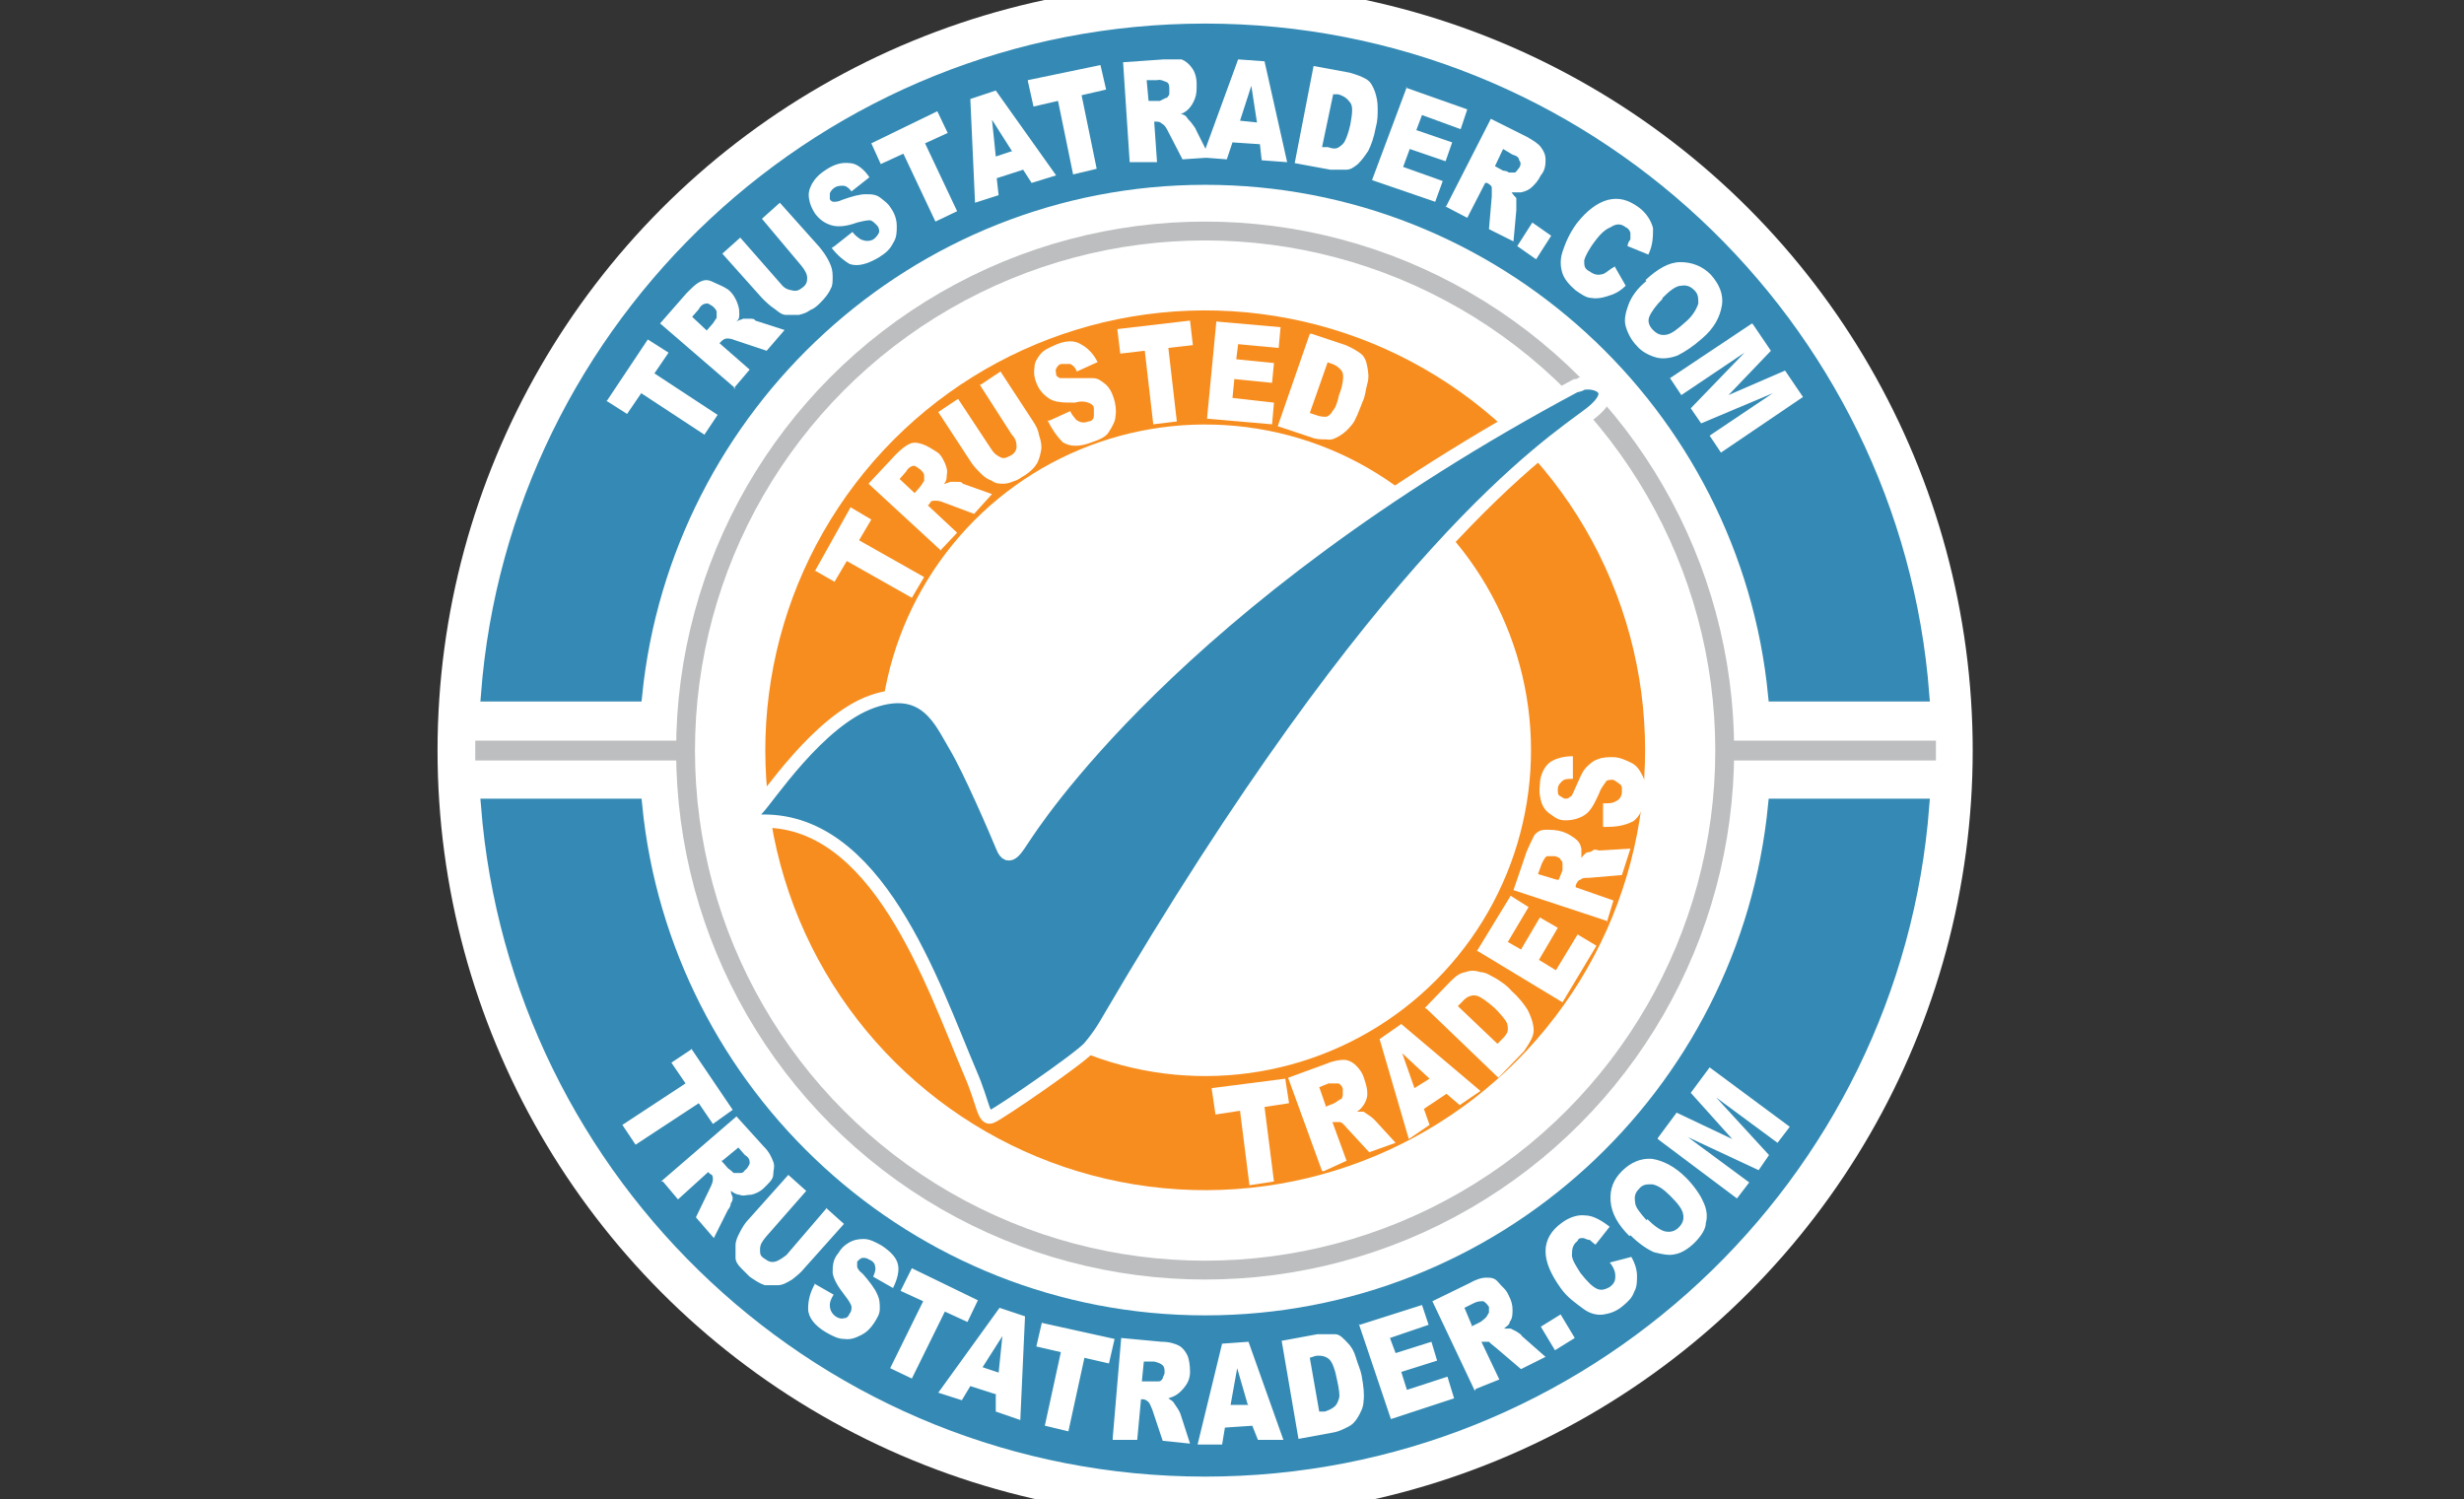
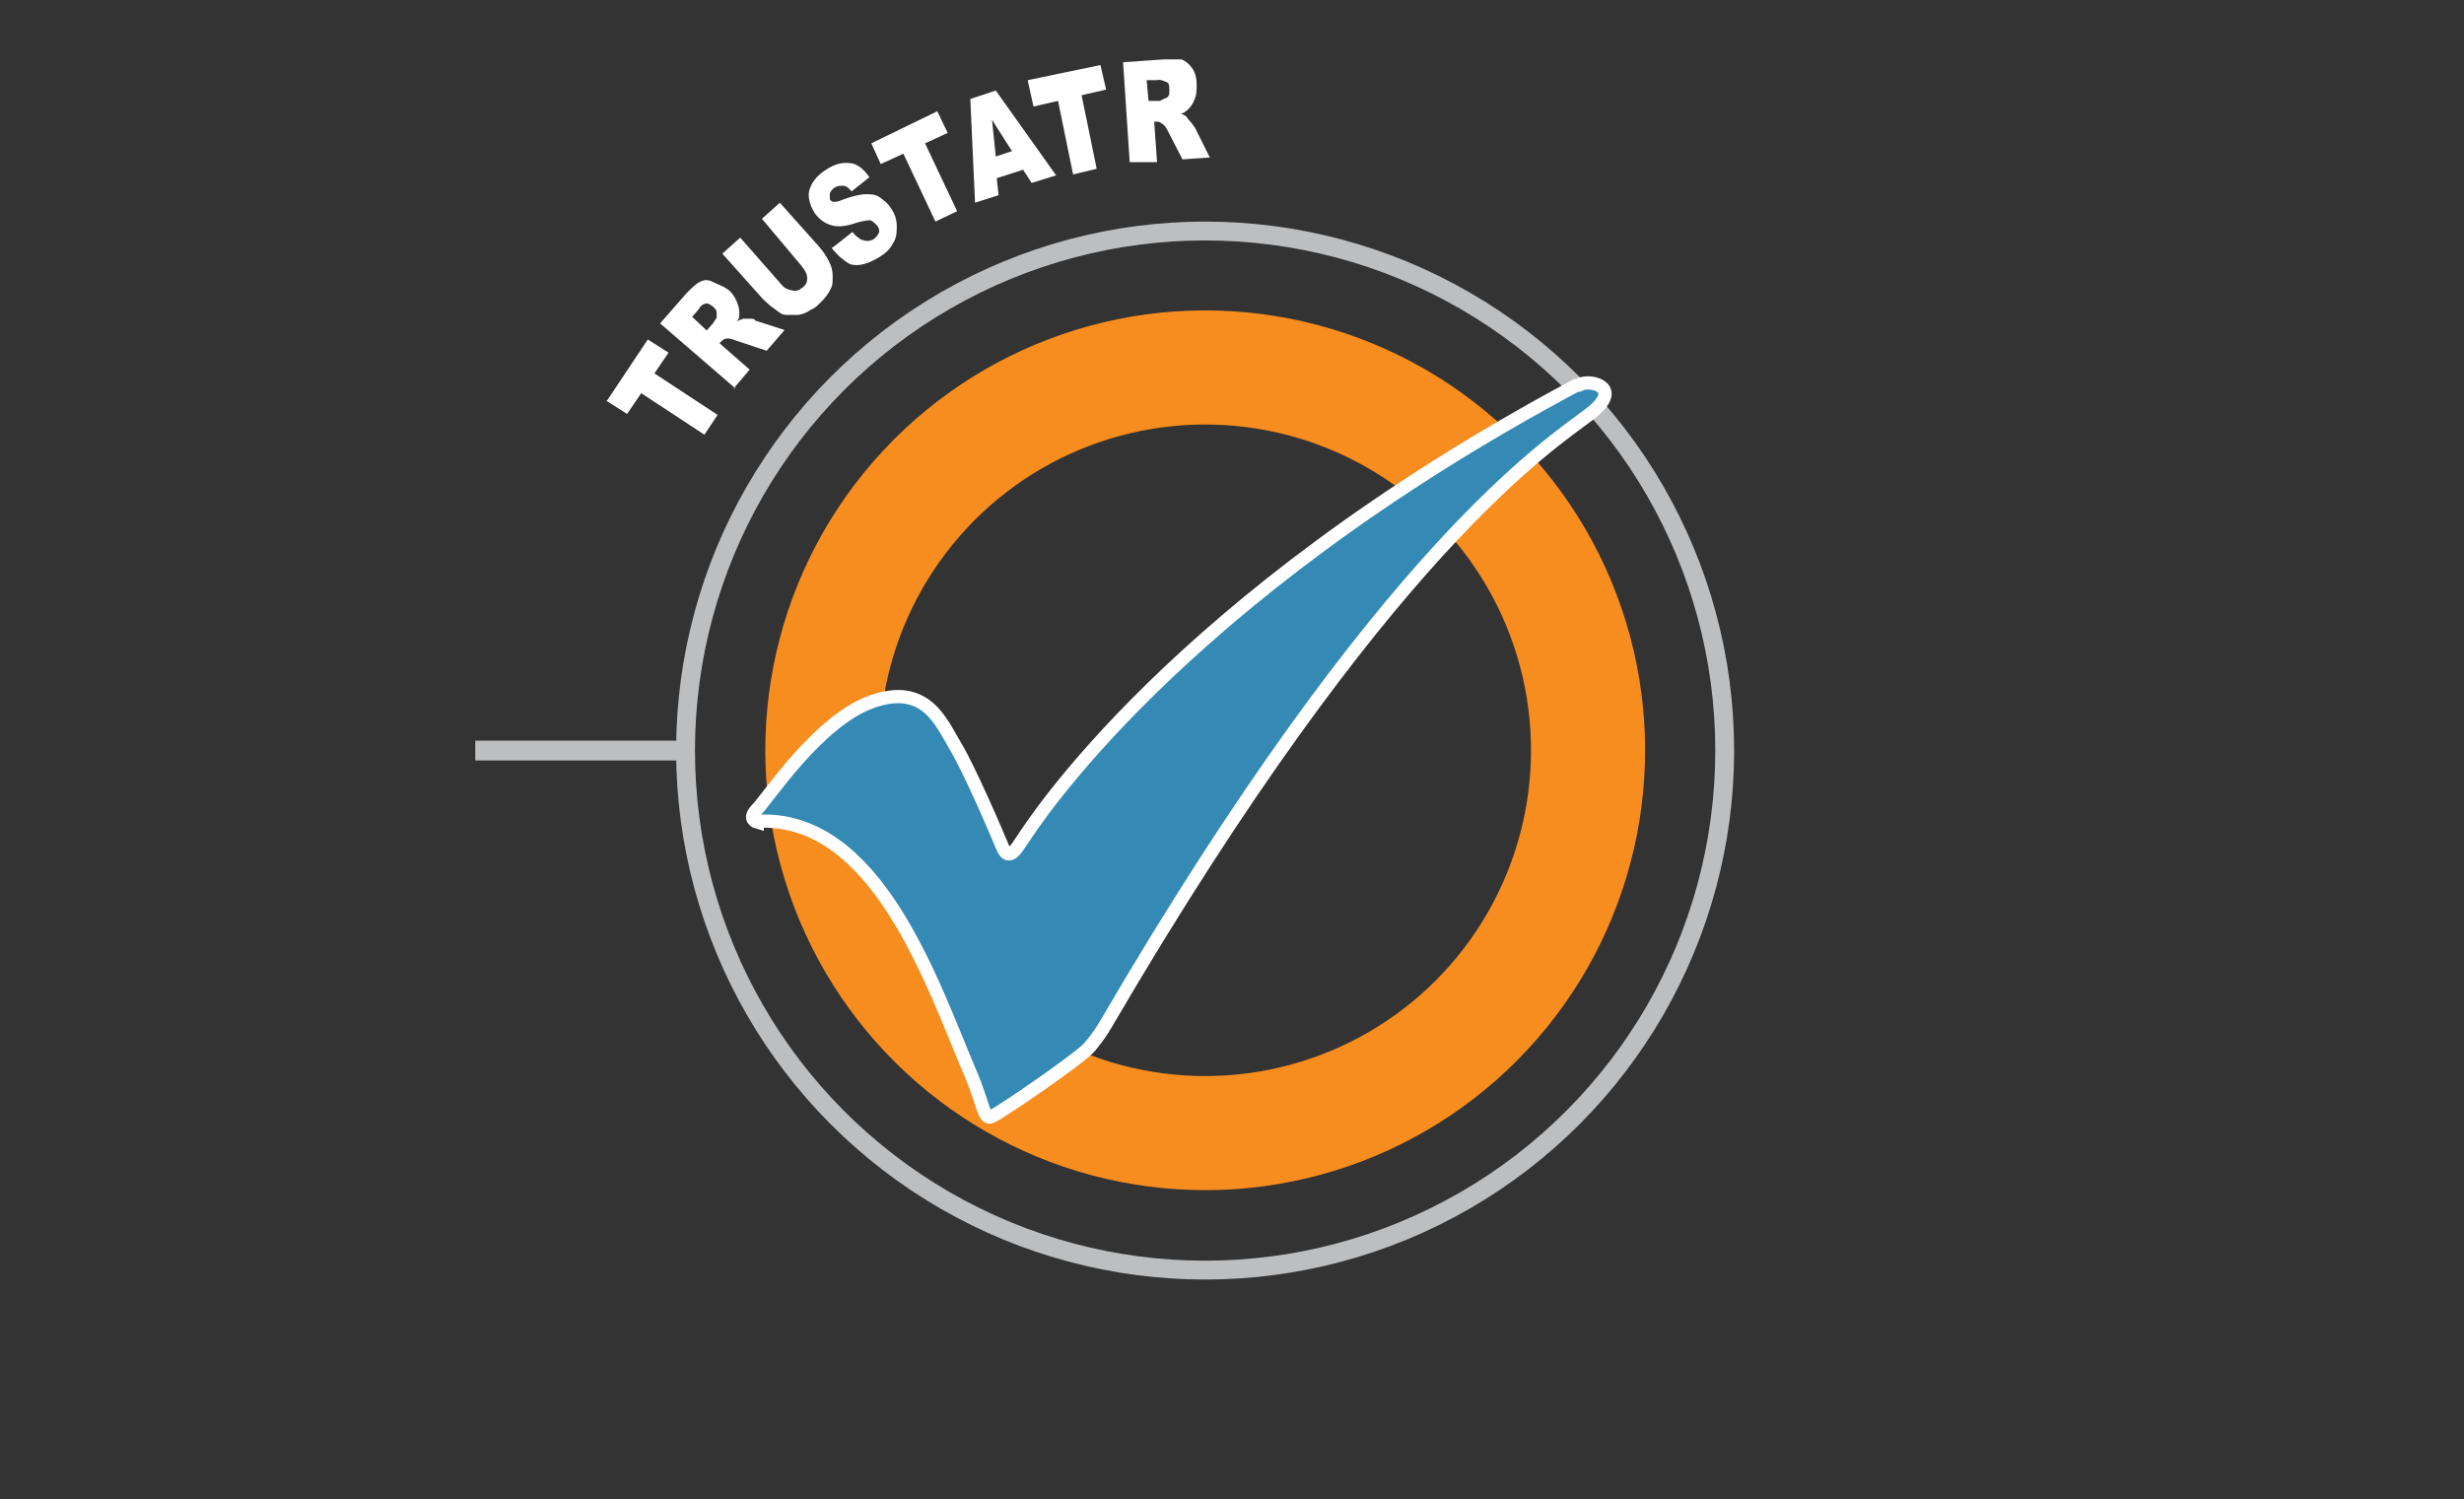
<svg xmlns="http://www.w3.org/2000/svg" id="Layer_1" version="1.1" viewBox="0 0 261.3 159">
  <rect x="0" y="0" width="261.3" height="159" fill="#333333" stroke="none" />
  <defs>
    <style>
      .st0 {
        stroke-width: 2px;
      }

      .st0, .st1, .st2 {
        stroke: #bcbec0;
      }

      .st0, .st1, .st2, .st3, .st4, .st5 {
        stroke-miterlimit: 7.1;
      }

      .st0, .st1, .st2, .st5 {
        fill: none;
      }

      .st1 {
        stroke-width: 2.1px;
      }

      .st2 {
        stroke-width: 2.1px;
      }

      .st3 {
        stroke: #fff;
      }

      .st3, .st4 {
        fill: #348ab4;
        stroke-width: 1.4px;
      }

      .st6 {
        fill: #fff;
      }

      .st4 {
        stroke: #348ab4;
      }

      .st5 {
        stroke: #f78d1e;
        stroke-width: 12.1px;
      }
    </style>
  </defs>
-   <circle class="st6" cx="127.8" cy="79.6" r="81.4" />
-   <path class="st4" d="M127.8,18.9c31.5,0,57.4,24.1,60.4,54.8h15.7C200.9,34.4,168,3.2,127.8,3.2S54.7,34.4,51.7,73.7h15.7c3.1-30.7,29-54.8,60.4-54.8h0ZM127.8,140.2c-31.5,0-57.4-24.1-60.4-54.8h-15.7c3.1,39.4,35.9,70.5,76.1,70.5s73.1-31.1,76.1-70.5h-15.7c-3,30.8-28.9,54.8-60.4,54.8h0Z" />
  <path class="st6" d="M64.3,42.6l4.4-6.6,2.2,1.4-1.5,2.2,6.7,4.4-1.4,2.1-6.7-4.4-1.5,2.2-2.2-1.4h0ZM78,41.2l-8-6.9,2.8-3.2c.6-.6,1-1,1.4-1.2s.8-.3,1.4,0,1,.4,1.6.8c.5.4.7.8.9,1.2.2.5.3.8.3,1.3s0,.6-.3.9c.3-.2.6-.2.7-.3,0,0,.4,0,.6,0,.4,0,.6,0,.7.2l3.1,1-1.9,2.2-3.3-1.1c-.5-.2-.7-.2-.9-.2-.3,0-.5.2-.6.3l-.2.2,3.2,2.8-1.7,2h0ZM74.9,35.1l.7-.8c0,0,.2-.3.4-.6,0-.2,0-.4,0-.6,0-.2-.2-.4-.4-.6-.3-.2-.6-.4-.7-.3-.3,0-.6.2-.8.6l-.7.8,1.6,1.5ZM80.8,23.2l1.9-1.7,4.2,4.7c.4.5.7.9,1,1.5s.4,1,.4,1.6,0,1-.2,1.3c-.2.5-.6,1-1.1,1.5-.3.3-.6.6-1.1.8-.4.3-.8.4-1.2.5-.4,0-.8,0-1.3,0s-.8-.3-1.2-.6c-.6-.4-1-.8-1.4-1.2l-4.2-4.7,1.9-1.7,4.3,4.9c.4.5.7.6,1.2.7s.7,0,1.1-.3.5-.6.5-1-.2-.8-.6-1.3l-4.2-5h0ZM88.5,26.1l1.9-1.5c.3.4.6.6.9.8.5.2.9.2,1.3,0,.3-.2.5-.5.6-.7s0-.6-.2-.8c-.2-.2-.4-.4-.6-.5s-.7,0-1.5.2c-1.1.4-2,.5-2.7.3-.7-.2-1.3-.6-1.8-1.3-.3-.5-.5-.9-.6-1.5s0-1,.3-1.6c.3-.5.7-1,1.5-1.5.9-.6,1.7-.8,2.5-.7.7,0,1.5.6,2.1,1.5l-1.9,1.5c-.3-.4-.6-.6-.9-.6s-.6,0-.9.2c-.3.2-.4.4-.5.6,0,.2,0,.5,0,.6s.2.3.4.3c.2,0,.5,0,.9-.2,1.1-.4,1.9-.6,2.5-.6s1.1,0,1.6.4.8.6,1.1,1.1c.4.6.6,1.2.6,1.9,0,.6,0,1.2-.4,1.8-.3.6-.7,1-1.5,1.5-1.2.7-2.2,1-3.1.7-.5-.3-1.2-.8-1.9-1.7h0ZM92.4,15.2l7-3.4,1.1,2.3-2.4,1.1,3.4,7.2-2.3,1.1-3.4-7.2-2.4,1.1-1-2.2h0ZM108.5,18l-2.8.9.2,1.8-2.5.8-.5-11,2.7-.9,6.4,9-2.6.8-.9-1.4h0ZM107.3,16l-2.1-3.3.4,3.9,1.8-.6h0ZM109,8.5l7.7-1.6.6,2.6-2.6.6,1.6,7.8-2.5.6-1.6-7.8-2.6.6-.6-2.7h0ZM119.8,17.2l-.7-10.6,4.3-.3c.8,0,1.4,0,1.9,0,.5.2.8.5,1.1.9s.5,1,.5,1.7,0,1.1-.2,1.6-.4.8-.7,1.1c-.2.2-.5.4-.8.5.3,0,.6.2.7.4s.3.3.5.6.4.5.4.6l1.5,3-2.9.2-1.6-3.1c-.2-.4-.4-.6-.6-.7-.2-.2-.4-.2-.6-.2h-.2l.3,4.3h-2.7q0,0,0,0ZM121.9,10.7h1.1c0,0,.4-.2.6-.3.2,0,.3-.2.4-.4,0-.2,0-.4,0-.6s0-.6-.3-.7-.6-.3-1-.2h-1.1c0,0,.2,2.2.2,2.2h0Z" />
-   <path class="st6" d="M133.7,15.3l-3-.2-.6,1.8-2.6-.2,3.8-10.4,2.8.2,2.4,10.7-2.7-.2-.2-1.8h0ZM133.3,13l-.6-3.9-1.2,3.7,1.9.2ZM139.3,7l3.8.7c.7.2,1.3.4,1.8.7s.7.8.9,1.3c.2.6.3,1.1.3,1.8s0,1.3-.2,2c-.2,1.1-.5,1.9-.8,2.5-.4.6-.7,1-1.1,1.4-.5.4-.8.6-1.3.6-.6,0-1.1,0-1.6,0l-3.8-.7,2-10.3h0ZM141.4,9.9l-1.2,5.7h.6c.6.2.9.2,1.2,0s.5-.4.6-.6c.2-.4.4-.9.6-1.8.2-1.1.3-1.9,0-2.3s-.6-.7-1.3-.9h-.6ZM149.1,9.3l6.5,2.3-.7,2.1-4.1-1.5-.6,1.6,3.8,1.3-.7,2-3.8-1.3-.7,1.9,4.2,1.5-.8,2.2-6.7-2.3,3.7-9.9ZM153.3,22l4.8-9.4,3.8,1.9c.7.4,1.2.7,1.5,1.1s.5.8.5,1.3,0,1.1-.5,1.7c-.3.6-.6.9-.9,1.2s-.7.5-1.2.6c-.3,0-.6,0-1,0,.2.3.4.5.5.6,0,0,0,.4,0,.6v.7l-.3,3.3-2.6-1.3.3-3.5v-.9c0-.2-.3-.4-.5-.5h-.2c0,0-1.9,3.7-1.9,3.7l-2.3-1.2h0ZM158.5,17.6l.9.5c0,0,.4,0,.6.2.2,0,.4,0,.6,0,.2,0,.3-.3.5-.5.2-.3.2-.6,0-.8,0-.3-.3-.5-.7-.6l-1-.6-.9,1.9ZM162.5,23.6l2,1.4-1.6,2.5-2-1.4,1.6-2.5ZM171.2,28.2l1.2,2.1c-.6.6-1.2.9-1.9,1.1-.6.2-1.2.3-1.7.2-.6,0-1.1-.4-1.7-.8-.7-.6-1.2-1.2-1.4-1.8s-.3-1.4,0-2.3.7-1.9,1.5-3c1.1-1.4,2.2-2.2,3.3-2.5,1.2-.3,2.2,0,3.3.8.8.6,1.3,1.4,1.5,2.2,0,.8,0,1.8-.5,2.8l-2.2-.9c0-.3.2-.6.3-.7,0-.3,0-.6,0-.7s-.2-.5-.5-.6c-.5-.4-1-.4-1.6,0-.5.2-1,.6-1.6,1.4-.7.9-1.1,1.7-1.2,2.1,0,.6,0,.9.6,1.2.4.3.8.4,1.2.3.4,0,.8-.5,1.4-.8h0ZM174.5,29.7c1.3-1.2,2.5-1.9,3.7-1.9s2.3.4,3.2,1.3c.9,1,1.4,2.1,1.2,3.3s-.8,2.4-2.1,3.5c-.9.8-1.8,1.4-2.6,1.8-.8.3-1.6.4-2.3.2s-1.5-.6-2-1.2c-.6-.6-1-1.4-1.2-2.1s0-1.5.3-2.3.9-1.7,1.9-2.5h0ZM176.3,31.7c-.7.7-1.2,1.4-1.4,1.9s0,1,.4,1.4.8.6,1.4.5,1.2-.6,2.1-1.4c.7-.6,1.1-1.3,1.3-1.9,0-.6,0-1-.4-1.4s-.8-.6-1.4-.5c-.6,0-1.3.6-2,1.3h0ZM185.9,34.4l1.9,2.8-4.5,4.7,6-2.6,1.9,2.8-8.7,5.9-1.2-1.8,6.7-4.5-7.6,3.2-1.1-1.6,5.7-5.9-6.7,4.5-1.2-1.8,8.7-5.8h0ZM73.3,111.2l4.4,6.5-2.1,1.5-1.5-2.2-6.7,4.4-1.4-2.1,6.7-4.4-1.5-2.2,2.1-1.4h0ZM70.1,125.3l8-6.9,2.9,3.2c.6.6.8,1.1,1,1.6s0,.9,0,1.4-.6,1-1,1.4-.9.6-1.3.7c-.5,0-.9.2-1.3,0-.3,0-.6-.2-.9-.4,0,.3.2.6.2.7s0,.4-.2.6c0,.3-.2.6-.3.7l-1.5,3-1.9-2.2,1.5-3.1c.2-.4.3-.7.3-.9,0-.3,0-.5-.3-.6l-.2-.2-3.2,2.9-1.6-1.9h0ZM76.5,123.1l.7.8c0,0,.3.2.6.5.2,0,.3,0,.6,0s.4,0,.6-.3c.3-.2.4-.5.5-.7,0-.3,0-.6-.5-.9l-.7-.8-1.7,1.4h0ZM87.6,128.1l1.9,1.7-4.2,4.7c-.4.5-.8.8-1.3,1.2-.5.3-1,.6-1.5.6-.6,0-1,0-1.4,0-.6-.2-1-.5-1.6-.9-.3-.3-.6-.6-.9-.9s-.6-.7-.6-1.1c0-.4,0-.8,0-1.3,0-.5.2-.9.4-1.3.3-.6.6-1.1,1-1.5l4.2-4.7,1.9,1.7-4.3,4.9c-.4.5-.6.8-.6,1.3s0,.7.5,1c.4.3.7.4,1.1.3s.8-.4,1.2-.7l4.2-4.9h0ZM86.3,136.1l2.1,1.2c-.3.5-.4.8-.4,1.1,0,.5.2.9.6,1.2.3.2.6.3.9.2.3,0,.5-.2.6-.5.2-.2.2-.5.2-.7s-.3-.7-.7-1.2c-.7-.9-1.2-1.7-1.3-2.4,0-.7,0-1.4.6-2.1.3-.5.6-.8,1.1-1.1.5-.3,1-.4,1.6-.4s1.2.3,1.9.7c.9.6,1.5,1.2,1.7,1.9.2.7,0,1.6-.5,2.6l-2.1-1.2c.2-.5.3-.8.2-1.1,0-.3-.3-.6-.6-.7-.3-.2-.5-.2-.7-.2-.2,0-.4.2-.6.4,0,.2,0,.3,0,.5s.2.5.6.8c.7.8,1.3,1.6,1.5,2.1.3.6.3,1,.3,1.6s-.3,1-.6,1.5c-.4.6-.8,1-1.4,1.3s-1.1.5-1.8.4c-.6,0-1.2-.3-1.9-.7-1.2-.7-1.9-1.6-1.9-2.5s.2-1.7.7-2.6ZM96.7,134.5l7,3.4-1.1,2.3-2.4-1.1-3.5,7.1-2.3-1.1,3.5-7.1-2.4-1.1,1.2-2.4h0ZM105.7,147.9l-2.8-.9-.9,1.5-2.5-.8,6.5-9,2.7.9-.5,11-2.6-.9v-1.8ZM105.9,145.6l.4-3.9-2.1,3.3,1.8.6h0ZM110.5,140.3l7.7,1.7-.6,2.6-2.6-.6-1.7,7.8-2.5-.6,1.7-7.8-2.6-.6.6-2.6h0ZM118,152.5l.9-10.6,4.3.4c.8,0,1.4.2,1.8.4.4.2.7.6.9,1s.3,1.1.3,1.8c0,.6-.2,1.1-.5,1.5s-.6.7-.9.9c-.3.2-.6.3-.9.4.3.2.5.3.6.5,0,0,.2.3.4.6s.3.6.3.6l1,3.1-2.9-.3-1.1-3.3c-.2-.5-.3-.7-.4-.8-.2-.2-.4-.3-.6-.3h-.2l-.4,4.3h-2.6q0,0,0,0ZM121.1,146.5h1.1c0,0,.4,0,.6,0,.2,0,.3,0,.5-.3,0-.2.2-.4.2-.6,0-.4,0-.6-.2-.8s-.5-.3-.9-.4h-1.1c0,0-.2,2-.2,2ZM132.9,151.2l-3,.2-.3,1.8h-2.6c0,0,2.6-10.7,2.6-10.7l2.8-.2,3.7,10.4h-2.7c0,0-.6-1.5-.6-1.5ZM132.3,148.9l-1.1-3.8-.7,3.9h1.9ZM135.9,142.2l3.8-.7c.7,0,1.4,0,1.9,0s.9.5,1.3.9.7.9.9,1.6.5,1.3.6,1.9c.2,1.1.3,2,.2,2.7,0,.6-.3,1.2-.6,1.7s-.6.8-1,1c-.6.3-1,.5-1.5.6l-3.8.7-1.8-10.5h0ZM138.9,144l1,5.7h.6c.6-.2.9-.4,1.1-.6s.3-.5.4-.8,0-1-.2-1.9c-.2-1.1-.5-1.9-.8-2.2s-.8-.5-1.5-.4l-.6.2h0ZM144.2,140.5l6.6-2.1.7,2.1-4.1,1.4.6,1.6,3.8-1.2.6,2-3.8,1.2.6,1.9,4.3-1.4.7,2.3-6.7,2.2-3.4-10.1h0ZM156.4,147.5l-4.5-9.5,3.9-1.9c.7-.4,1.3-.6,1.8-.6s.9,0,1.3.5.8.7,1.1,1.4c.3.6.4,1,.4,1.5s0,.9-.3,1.3c0,.3-.4.5-.6.7.4,0,.6,0,.7,0,0,0,.4.2.6.3.3.2.5.3.6.5l2.5,2.2-2.6,1.3-2.7-2.3c-.4-.3-.6-.5-.7-.6-.3,0-.5,0-.6,0h-.2c0,0,1.9,4,1.9,4l-2.5,1h0ZM156,140.7l1-.5c0,0,.3-.2.6-.5,0,0,.2-.3.3-.5,0-.2,0-.4,0-.6-.2-.3-.4-.5-.6-.6-.3,0-.6,0-1,.2l-1,.5.8,1.9h0ZM163.4,140.7l2.1-1.3,1.5,2.5-2.1,1.3-1.5-2.5ZM170.7,133.9l2.3-.6c.4.7.6,1.4.6,2s0,1.2-.3,1.7c-.2.6-.6,1-1.2,1.5-.7.6-1.4.8-2,.9s-1.4,0-2.2-.6-1.7-1.2-2.4-2.2c-1-1.4-1.6-2.7-1.6-3.9s.6-2.2,1.7-3c.8-.6,1.7-.9,2.5-.8.8,0,1.7.5,2.6,1.2l-1.5,1.9c-.3-.2-.5-.4-.6-.5-.3,0-.6-.2-.7-.2-.3,0-.5,0-.6.3-.5.4-.6.8-.6,1.5,0,.5.4,1.1.9,1.9.7.9,1.3,1.5,1.8,1.7.5.2.9,0,1.3-.2.4-.3.6-.6.6-1.1,0-.3,0-.7-.5-1.4h0ZM172.8,131.1c-1.2-1.2-1.9-2.4-2-3.7s.3-2.3,1.2-3.2,2-1.4,3.2-1.3c1.2.2,2.4.8,3.6,2,.8.8,1.5,1.8,1.8,2.5.4.8.5,1.6.3,2.3,0,.7-.6,1.5-1.2,2.1s-1.4,1.1-2,1.2c-.7.2-1.5,0-2.3-.2-.7-.3-1.6-.9-2.5-1.8h0ZM174.7,129.3c.7.7,1.4,1.2,1.9,1.3s1,0,1.4-.4.6-.8.5-1.4-.6-1.2-1.4-2c-.7-.7-1.3-1.1-1.9-1.2-.6,0-1,0-1.4.5-.4.4-.5.8-.4,1.4,0,.5.5,1.1,1.2,1.9ZM175.8,120.7l2-2.7,5.9,2.8-4.4-4.9,2-2.7,8.5,6.3-1.3,1.7-6.5-4.8,5.6,6.1-1.1,1.6-7.5-3.5,6.5,4.8-1.3,1.7-8.4-6.3h0Z" />
  <circle class="st0" cx="127.8" cy="79.6" r="55.1" />
  <path class="st2" d="M50.4,79.6h22.3" />
-   <path class="st1" d="M205.3,79.6h-22.2" />
  <circle class="st5" cx="127.8" cy="79.6" r="40.6" transform="translate(28.8 193) rotate(-80.8)" />
-   <path class="st6" d="M86.4,60.6l3.8-6.8,2.2,1.3-1.3,2.2,6.9,3.9-1.3,2.2-6.9-3.9-1.3,2.2-2.1-1.2h0ZM99.8,58.4l-7.7-7.1,2.9-3.1c.6-.6,1-.9,1.4-1.1s.8-.2,1.4,0,1,.5,1.5.8.7.8.9,1.2c.2.5.3.8.2,1.3,0,.3,0,.6-.3.9.3,0,.6-.2.7-.2s.4,0,.6,0c.4,0,.6,0,.7.2l3.1,1.1-1.9,2.1-3.2-1.2c-.5-.2-.7-.2-.9-.2-.3,0-.5,0-.6.3l-.2.2,3.1,2.9-1.8,1.9h0ZM96.9,52.4l.7-.8c0,0,.2-.3.4-.6,0-.2,0-.4,0-.6,0-.2-.2-.4-.4-.6-.3-.2-.5-.4-.7-.4s-.6.2-.8.6l-.7.8,1.6,1.5ZM104,40.8l2.1-1.4,3.4,5.2c.4.6.6,1,.7,1.6.2.6.3,1.1.2,1.6s-.2.9-.4,1.3c-.3.5-.7.9-1.3,1.3-.4.2-.7.5-1.1.6-.5.2-.8.3-1.2.3s-.8,0-1.2-.3c-.5-.2-.8-.4-1.1-.7-.5-.5-.9-.9-1.2-1.4l-3.4-5.2,2.1-1.4,3.5,5.3c.3.5.6.7,1,.9s.7,0,1.1-.2.6-.6.6-.9,0-.8-.5-1.3l-3.4-5.3h0ZM111.3,44.6l2.2-1c.2.5.5.7.6.9.4.3.8.4,1.3.2.4,0,.6-.3.6-.6,0-.3,0-.6,0-.8,0-.3-.3-.5-.6-.6s-.7-.2-1.4,0c-1.2,0-2,0-2.7-.4-.6-.4-1.1-.9-1.4-1.7-.2-.5-.3-1-.2-1.6,0-.6.3-1,.6-1.4.4-.5.9-.7,1.8-1.1,1-.4,1.9-.4,2.5,0,.6.3,1.3.9,1.8,1.9l-2.2,1c-.2-.5-.5-.7-.7-.8-.3,0-.6,0-.9,0-.3,0-.5.3-.6.5s0,.4,0,.6c0,.2.2.3.4.4.2,0,.5,0,.9,0,1.1,0,2,0,2.6,0,.6,0,1,.4,1.4.7.4.4.6.8.8,1.4.2.6.3,1.3.2,1.9,0,.6-.4,1.2-.7,1.7s-.9.8-1.8,1.1c-1.3.5-2.3.5-3.1,0-.6-.6-1.1-1.3-1.6-2.3h0ZM118.5,34.9l7.7-.9.3,2.6-2.6.3.9,7.8-2.5.3-.9-7.8-2.6.3-.3-2.5h0ZM129,34.1l6.8.6-.2,2.2-4.3-.4-.2,1.6,4,.4-.2,2.1-4-.4-.2,2,4.4.5-.2,2.3-6.9-.6,1-10.4h0ZM139.1,35.4l3.6,1.2c.7.3,1.2.6,1.6.9s.6.8.7,1.4.2,1.1,0,1.8-.2,1.3-.5,1.9c-.4,1-.7,1.9-1.1,2.4s-.8.9-1.3,1.2-.9.5-1.4.4c-.6,0-1.1,0-1.6-.2l-3.6-1.2,3.4-9.8h0ZM140.8,38.4l-1.9,5.4.6.2c.5.2.9.2,1.1.2s.6-.3.7-.6c.3-.3.5-.8.7-1.7.4-1,.5-1.9.4-2.3s-.6-.8-1.1-1l-.6-.2h0ZM128.5,115.4l7.8-1,.4,2.6-2.6.4,1,7.9-2.6.4-1-7.9-2.6.4-.4-2.7h0ZM140.2,124.2l-3.6-9.9,4.1-1.5c.7-.3,1.4-.4,1.8-.4s.9.2,1.3.6c.4.4.7.8.9,1.5.2.6.3,1,.3,1.5s-.2.9-.4,1.2-.4.5-.7.7c.4,0,.6,0,.7,0,0,0,.3.2.6.4s.5.4.6.5l2.2,2.4-2.8,1-2.4-2.6c-.3-.4-.6-.6-.7-.6-.2,0-.5,0-.6,0h-.2c0,0,1.5,4.1,1.5,4.1l-2.4,1.1h0ZM140.5,117.4l1-.4c0,0,.3-.2.6-.4.2,0,.3-.3.3-.5s0-.4,0-.6-.3-.6-.5-.6-.6,0-1,0l-1,.4.7,2h0ZM153.4,116l-2.4,1.6.6,1.7-2.2,1.5-3.1-10.6,2.3-1.6,8.4,7.1-2.2,1.5-1.4-1.2h0ZM151.6,114.4l-2.9-2.7,1.3,3.7,1.6-1h0ZM151.1,106.9l2.7-2.8c.6-.6,1-.9,1.6-1,.5-.2,1-.2,1.6,0,.6,0,1.1.4,1.7.7.6.4,1.1.7,1.6,1.3.8.7,1.4,1.5,1.7,2,.3.6.5,1.1.6,1.7s0,1-.2,1.4c-.3.6-.6,1-.8,1.3l-2.7,2.8-7.6-7.3h0ZM154.6,106.7l4.2,4,.5-.5c.4-.4.6-.7.6-1s0-.6-.2-.9-.6-.8-1.2-1.4c-.8-.7-1.5-1.2-1.9-1.3s-1,0-1.5.6l-.5.5h0ZM156.6,100.9l3.6-5.9,1.9,1.2-2.2,3.7,1.4.8,2-3.4,1.9,1.1-2,3.4,1.8,1.1,2.3-3.8,2,1.2-3.6,6-9.1-5.5ZM170.5,97.7l-10-3.3,1.4-4.1c.3-.7.6-1.3.8-1.7.3-.4.7-.6,1.2-.6.6,0,1.1,0,1.8.2.6.2,1,.5,1.3.7.4.3.6.6.7,1.1,0,.3,0,.6,0,1,.2-.3.4-.5.6-.6,0,0,.4,0,.6-.2s.6,0,.7,0l3.3-.2-.9,2.8-3.5.3c-.5,0-.7,0-.9.2-.2,0-.4.3-.5.6v.2c0,0,4,1.4,4,1.4l-.7,2.3ZM165.3,93.3l.4-1c0,0,0-.4,0-.6s0-.4-.2-.5c0-.2-.3-.3-.6-.4-.3,0-.6,0-.8,0-.2,0-.4.4-.6.8l-.4,1.1,2,.6ZM170,87.7v-2.5c.6,0,1,0,1.3-.2.5-.2.7-.6.7-1.1s0-.6-.3-.8-.5-.4-.7-.4-.6,0-.7.2-.5.6-.7,1.2c-.5,1.1-.9,1.9-1.5,2.3s-1.3.6-2.1.6c-.6,0-1-.2-1.5-.6-.5-.3-.8-.7-1-1.2-.2-.6-.3-1.2-.2-2,0-1,.5-1.9,1-2.3s1.4-.7,2.5-.7v2.4c-.6,0-.9,0-1.2.3s-.4.5-.4.8,0,.6.2.7.4.3.6.3.3,0,.5-.2c.2,0,.3-.4.5-.8.5-1.1.8-1.9,1.2-2.3s.7-.7,1.3-.9c.5-.2,1-.2,1.6-.2.6,0,1.3.3,1.9.6s.9.8,1.2,1.4.3,1.2.3,2c-.2,1.4-.6,2.3-1.3,2.8-1,.5-1.9.6-3,.6h0Z" />
  <path class="st3" d="M80.3,87.2s-1.1-.3,0-1.4,6.5-9.4,12.2-11.4,7.3,2.2,8.8,4.7c1.5,2.5,4.3,9,5,10.7.7,1.8,1.6,0,2.3-1s15.8-25.1,58.5-47.9c0,0,.4,0,.6-.2,1.3-.4,4.4.5.9,3.2-4.2,3.2-21.9,14.4-51.2,64.5,0,0-.7,1.3-1.9,2.7-1.2,1.3-9.4,6.9-10.3,7.3-.9.5-.9-1.4-2.3-4.6-4-9.4-9.9-27.4-22.6-26.7h0Z" />
</svg>